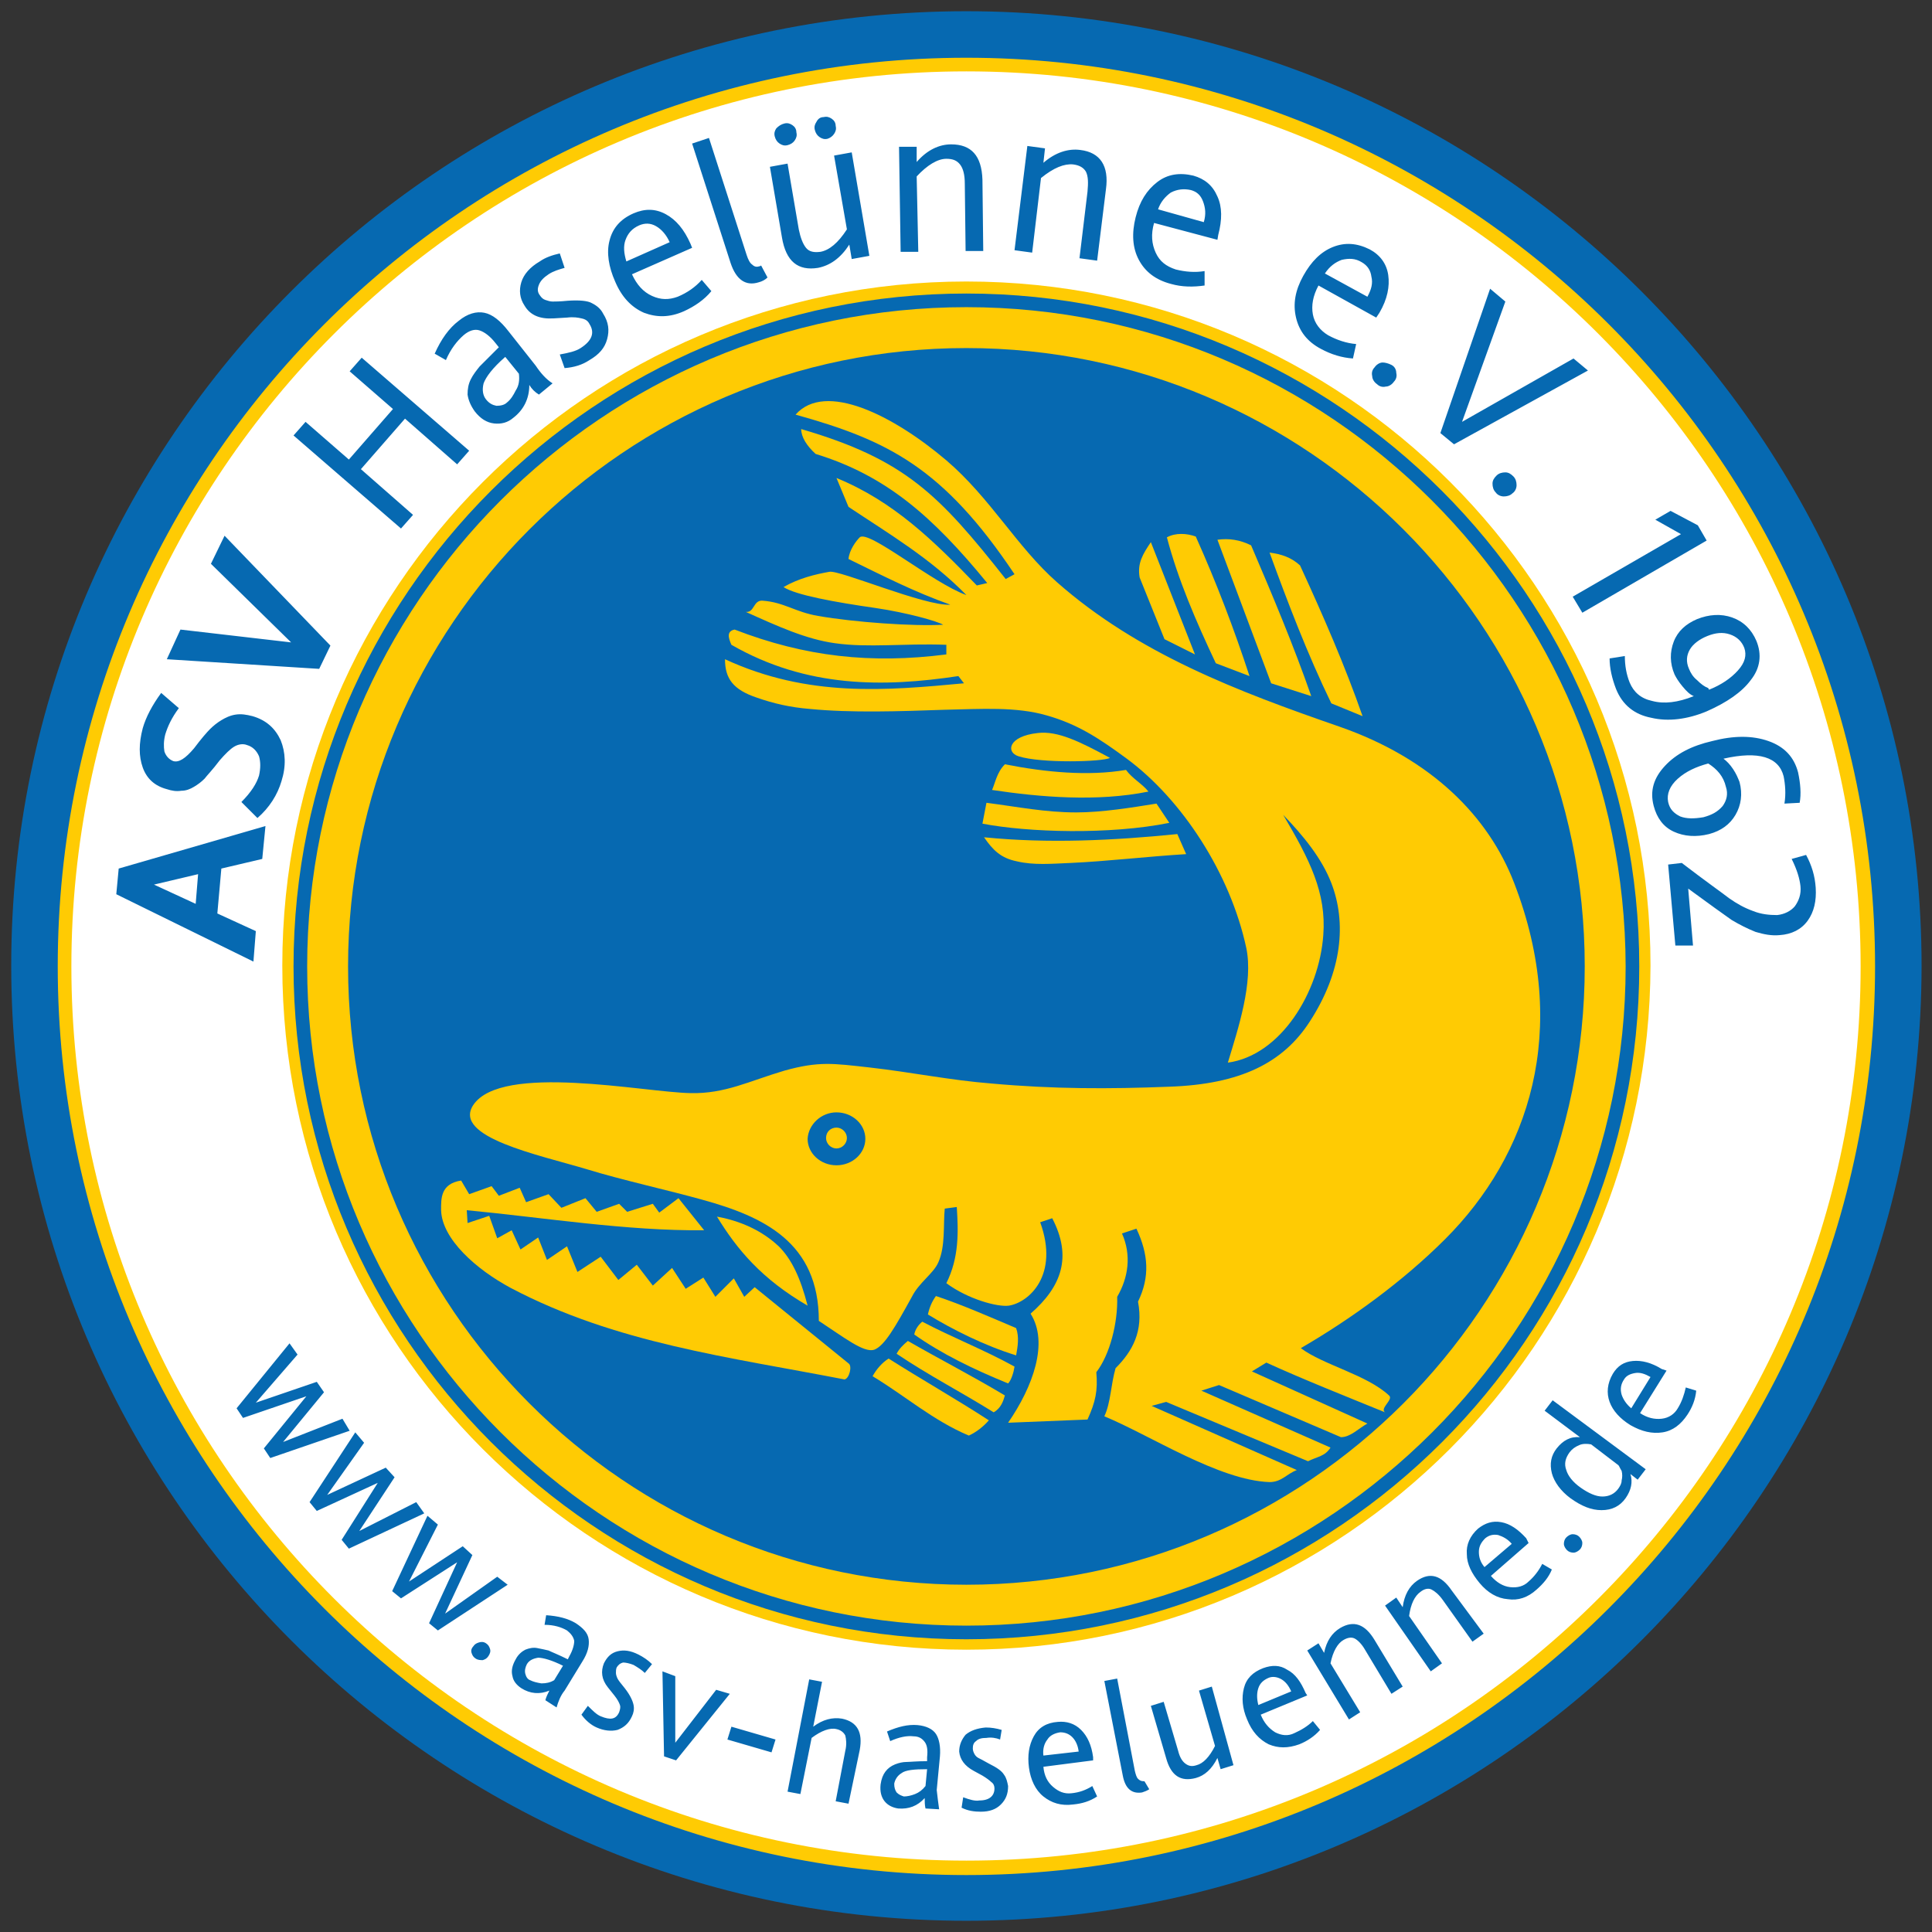
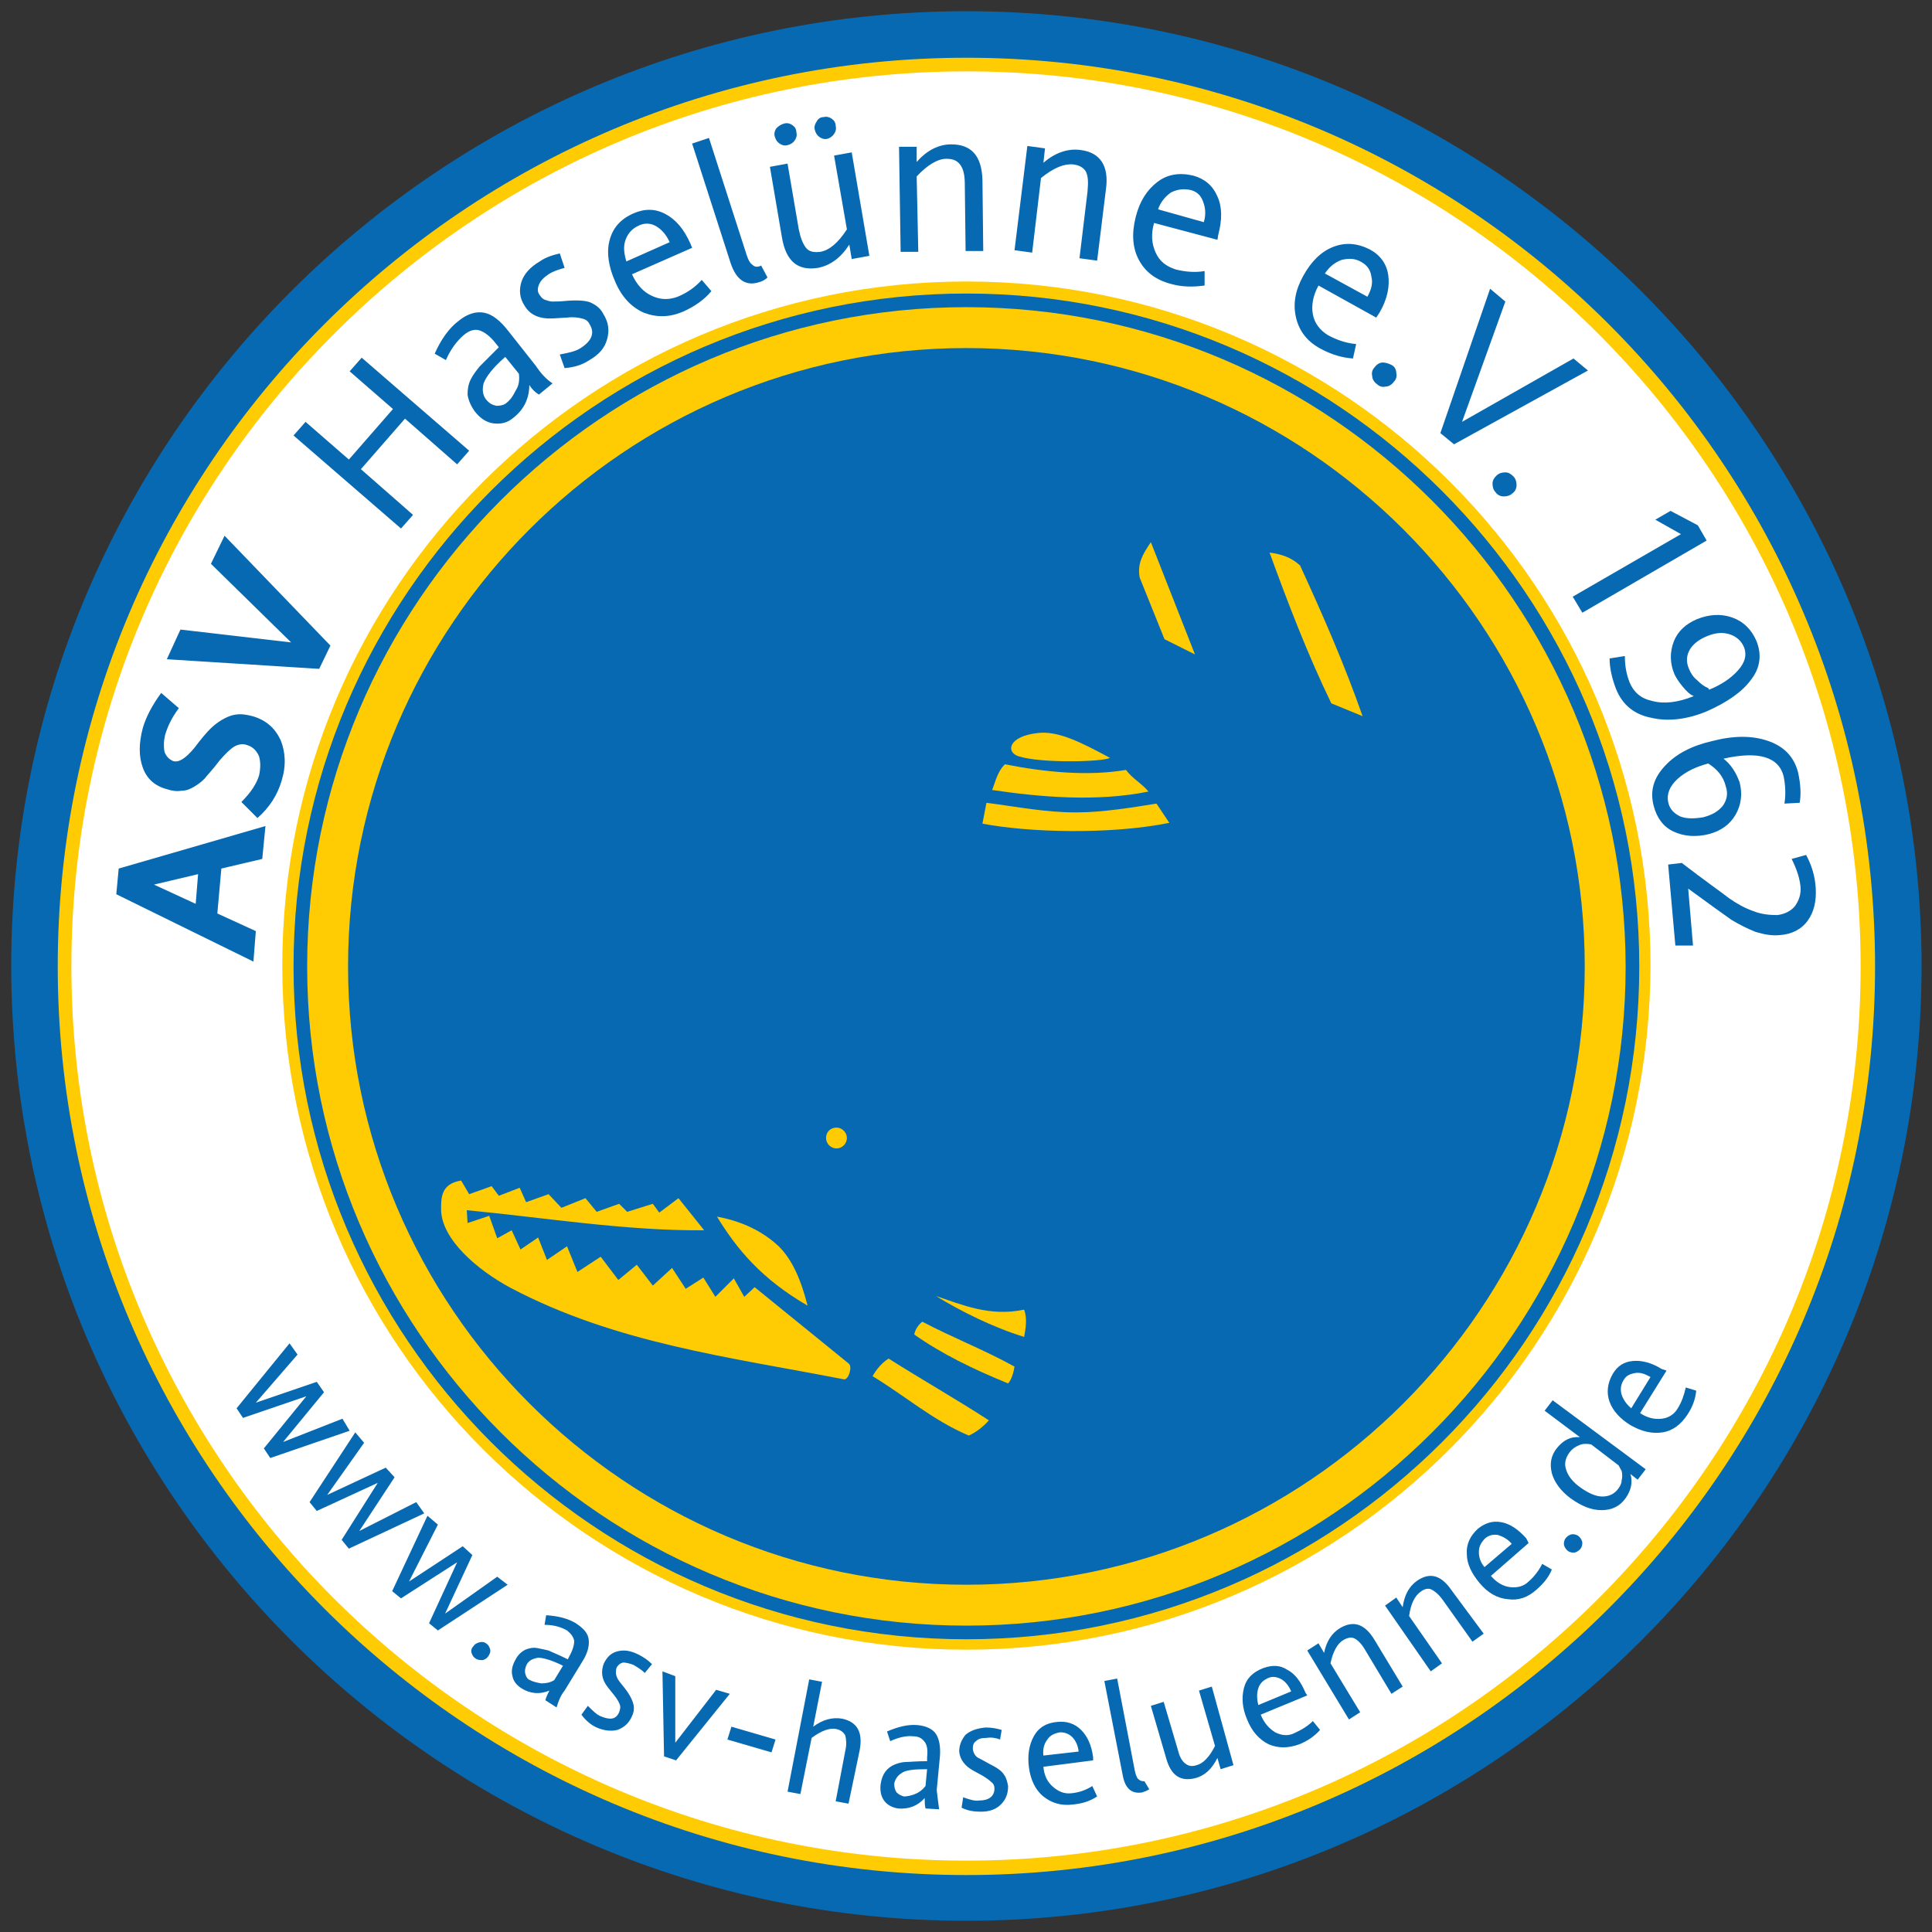
<svg xmlns="http://www.w3.org/2000/svg" version="1.1" id="Ebene_1" x="0px" y="0px" viewBox="0 0 240.9 240.9" enable-background="new 0 0 240.9 240.9" xml:space="preserve">
  <rect x="0" y="0" width="240.9" height="240.9" fill="#333333" stroke="none" />
  <g>
    <path fill-rule="evenodd" clip-rule="evenodd" fill="#FFCC01" d="M120.5,4.9C184.1,4.9,236,56.8,236,120.5   c0,63.6-51.9,115.5-115.5,115.5C56.8,236,4.9,184.1,4.9,120.5C4.9,56.8,56.8,4.9,120.5,4.9L120.5,4.9z" />
    <path fill="#0669B1" d="M120.5,239.5c-65.6,0-119.1-53.4-119.1-119.1C1.4,54.8,54.8,1.4,120.5,1.4c65.6,0,119.1,53.4,119.1,119.1   C239.5,186.1,186.1,239.5,120.5,239.5z M120.5,8.5c-61.8,0-112,50.2-112,112c0,61.8,50.2,112,112,112s112-50.2,112-112   C232.5,58.7,182.2,8.5,120.5,8.5z" />
    <path fill-rule="evenodd" clip-rule="evenodd" fill="#FFFFFF" d="M120.5,8.1c61.9,0,112.4,50.5,112.4,112.4   c0,61.9-50.5,112.4-112.4,112.4c-61.9,0-112.4-50.5-112.4-112.4C8.1,58.6,58.6,8.1,120.5,8.1L120.5,8.1z" />
    <path fill="#FFCB03" d="M120.5,233.8C58,233.8,7.2,182.9,7.2,120.5S58,7.2,120.5,7.2S233.8,58,233.8,120.5S182.9,233.8,120.5,233.8   z M120.5,8.9C59,8.9,8.9,59,8.9,120.5C8.9,182,59,232,120.5,232C182,232,232,182,232,120.5C232,59,182,8.9,120.5,8.9z" />
    <path fill-rule="evenodd" clip-rule="evenodd" fill="#0669B1" d="M120.5,39.3c44.7,0,81.2,36.5,81.2,81.2   c0,44.7-36.5,81.2-81.2,81.2c-44.7,0-81.2-36.5-81.2-81.2C39.3,75.8,75.8,39.3,120.5,39.3L120.5,39.3z" />
    <path fill="#FFCB03" d="M120.5,205.7c-47,0-85.3-38.2-85.3-85.3c0-47,38.2-85.3,85.3-85.3s85.3,38.2,85.3,85.3   C205.7,167.5,167.5,205.7,120.5,205.7z M120.5,43.4C78,43.4,43.4,78,43.4,120.5c0,42.5,34.6,77.1,77.1,77.1s77.1-34.6,77.1-77.1   C197.6,78,163,43.4,120.5,43.4z" />
    <g>
      <g>
-         <path fill-rule="evenodd" clip-rule="evenodd" fill="#FFCB03" d="M153.1,132.5c1.3-4.3,3.2-10,2.3-14.3c-2-9.3-8-18.5-14.9-23.6     c-3.4-2.5-6.1-4.3-10-5.4c-3.8-1.1-8.1-0.8-12.7-0.7c-5.7,0.2-11.7,0.4-16.8-0.1c-2.5-0.2-4.6-0.7-6.6-1.4c-3-1-4-2.4-4-4.8     c10.4,4.8,20.1,3.9,29.8,3l-0.7-0.9c-9.3,1.4-18.9,1.5-28.3-3.9c-0.4-0.9-0.6-1.7,0.4-1.9c8.8,3.4,17,4.3,26.4,3.1v-1.2     c-5.3-0.2-9.7,0.4-13.9-0.2c-3.6-0.5-7.1-2.1-11.1-3.9c1.1,0.1,0.9-1.5,2.1-1.4c2.7,0.2,4,1.4,6.9,1.9c4.6,0.8,11.8,1.3,15.6,1.1     c-0.6-0.4-4.4-1.5-8.5-2.1c-4.9-0.7-9.9-1.6-11.4-2.6c1.9-1.1,4-1.6,5.7-1.9c1.2-0.3,11.9,4.3,15.1,4.1     c-4.5-1.6-8.4-3.6-12.7-5.7c0.1-1.1,0.9-2.2,1.4-2.7c1.1-1,9.1,5.7,13.3,7.2c-4.5-4.6-9.6-7.6-14.7-11l-1.5-3.6     c7.1,2.9,12.1,7.8,17.5,13.4l1.3-0.3c-6.8-8.3-12.6-13.4-21.4-16.1c-1.1-1-1.8-2.1-1.8-3.1c13,3.8,17.2,8.2,25.5,18.7l1.1-0.6     c-8.9-13.3-15.8-16.7-27.3-19.9c3.7-4.2,12.2,0.1,18.8,5.7c5.5,4.7,8.8,10.8,13.8,15.2c10.1,8.9,22.5,13.6,35.2,18     c11.5,4,18.6,11.2,21.8,19.5c7.1,18.4,1.8,34-8.6,44.4c-5.3,5.3-11.8,10-18,13.6c2.8,2.1,8.2,3.3,11,5.9c0.6,0.5-1.2,1.6-0.5,2.1     c-4.9-2-10.2-4.1-14.8-6.2l-1.8,1.1l14.4,6.5c-1.1,0.6-2.1,1.7-3.3,1.7l-15.2-6.5l-2.2,0.7l16.1,7.1c-0.7,1.1-1.6,1.1-2.8,1.7     l-17.7-7.4l-1.8,0.5l18.1,8c-1.3,0.5-1.9,1.5-3.4,1.5c-6.3-0.2-15-5.9-20.6-8.2c0.8-1.7,0.8-3.9,1.4-6c2.1-2.1,3.5-4.6,2.8-8.3     c1.5-3.1,1.3-5.9-0.2-9.1l-1.8,0.6c1.2,2.7,0.8,5.5-0.6,7.9c0.1,3.2-0.9,7.2-2.6,9.4c0.2,2.3-0.1,3.7-1.1,5.9l-9.9,0.4     c3.1-4.5,5.1-10,2.8-13.6c3.9-3.4,5.2-7.1,2.7-11.9l-1.5,0.5c2.4,6.6-1.4,10-3.9,10.4c-1.4,0.2-5.1-0.8-7.8-2.8     c1.6-3.2,1.5-6.4,1.3-9.5l-1.5,0.2c-0.2,2,0.1,4.7-0.8,6.7c-0.6,1.4-2.4,2.5-3.3,4.3c-2.1,3.8-3.4,6.1-4.7,6.6     c-1.3,0.4-3.7-1.5-6.9-3.6c0-9.8-6.9-13-14.5-15.1c-4.3-1.2-10.2-2.5-14.4-3.8c-6-1.8-16.8-4-14.2-8c3.5-5.3,21.3-1.6,27.1-1.5     c4.3,0.1,7.3-1.5,11.7-2.8c4.3-1.2,6.1-0.9,10.6-0.4c5.3,0.6,10.1,1.6,15.2,2c7.7,0.7,14.7,0.7,22.2,0.4c8.9-0.3,14.2-3,17.5-8.1     c4.1-6.3,4.6-12.4,2.7-17.3c-1.2-3.1-3.5-5.9-6-8.5c3.3,5.6,5.4,9.7,5,15C164.5,123.7,159.7,131.6,153.1,132.5L153.1,132.5z      M104.3,138.7c2,0,3.6,1.5,3.6,3.3c0,1.8-1.6,3.3-3.6,3.3c-2,0-3.6-1.5-3.6-3.3C100.8,140.2,102.4,138.7,104.3,138.7L104.3,138.7     z" />
-       </g>
+         </g>
      <g>
        <path fill-rule="evenodd" clip-rule="evenodd" fill="#FFCB03" d="M105.8,170l-11.7-9.5l-1.3,1.2l-1.3-2.3l-2.3,2.3l-1.5-2.4     l-2.2,1.4l-1.7-2.6l-2.4,2.2l-2-2.6l-2.3,1.9l-2.2-2.9l-2.9,1.9l-1.3-3.2l-2.5,1.7l-1.1-2.8l-2.2,1.5l-1.1-2.4l-1.8,1l-1-2.8     l-2.7,0.9l-0.1-1.6c9.5,0.9,19.9,2.6,29.6,2.5l-3.2-4l-2.4,1.8l-0.8-1.1l-3.2,1l-1-1l-2.8,1l-1.4-1.7l-3,1.2l-1.6-1.7l-2.8,1     l-0.8-1.8l-2.6,1l-0.9-1.2l-2.8,1l-1-1.7c-2.6,0.4-2.5,2.3-2.5,3.7c0.1,3.6,4.4,7.4,8.7,9.7c13.1,6.9,27.2,8.6,41.6,11.4     C105.9,171.9,106.3,170.3,105.8,170L105.8,170z" />
      </g>
      <g>
        <path fill-rule="evenodd" clip-rule="evenodd" fill="#FFCB03" d="M89.4,151.7c2.5,4.1,5.6,7.8,11.3,11.1c-0.9-3.5-2-5.8-3.6-7.4     C95.6,154,93.2,152.4,89.4,151.7L89.4,151.7z" />
      </g>
      <g>
        <path fill-rule="evenodd" clip-rule="evenodd" fill="#FFCB03" d="M110.8,169.4c-0.8,0.5-1.5,1.3-2,2.2c4,2.4,7.5,5.5,12,7.4     c0.9-0.4,1.8-1.1,2.5-1.9C119.3,174.5,114.9,172,110.8,169.4L110.8,169.4z" />
      </g>
      <g>
-         <path fill-rule="evenodd" clip-rule="evenodd" fill="#FFCB03" d="M113.2,167.2c-0.6,0.5-1.1,1-1.4,1.6c4,2.7,8.1,4.8,12.1,7.3     c0.9-0.5,1.2-1.4,1.4-2.1C121.3,171.6,117.2,169.5,113.2,167.2L113.2,167.2z" />
-       </g>
+         </g>
      <g>
        <path fill-rule="evenodd" clip-rule="evenodd" fill="#FFCB03" d="M115,164.8c-0.5,0.4-0.9,1-1,1.6c3.4,2.4,7.3,4.3,11.7,6.1     c0.4-0.4,0.7-1.4,0.8-2.1C122.7,168.3,118.8,166.8,115,164.8L115,164.8z" />
      </g>
      <g>
-         <path fill-rule="evenodd" clip-rule="evenodd" fill="#FFCB03" d="M116.7,161.6c-0.5,0.7-0.8,1.4-1,2.3c3.1,1.9,7.1,3.9,11,5.1     c0.2-1.1,0.4-2.3,0-3.4C123.4,164.2,120,162.7,116.7,161.6L116.7,161.6z" />
+         <path fill-rule="evenodd" clip-rule="evenodd" fill="#FFCB03" d="M116.7,161.6c3.1,1.9,7.1,3.9,11,5.1     c0.2-1.1,0.4-2.3,0-3.4C123.4,164.2,120,162.7,116.7,161.6L116.7,161.6z" />
      </g>
      <g>
        <path fill-rule="evenodd" clip-rule="evenodd" fill="#FFCB03" d="M104.3,140.6c0.7,0,1.3,0.6,1.3,1.3c0,0.7-0.6,1.3-1.3,1.3     c-0.7,0-1.3-0.6-1.3-1.3C103,141.1,103.6,140.6,104.3,140.6L104.3,140.6z" />
      </g>
      <g>
        <path fill-rule="evenodd" clip-rule="evenodd" fill="#FFCB03" d="M138.4,94.5c-3.7-2-6.5-3.4-9-3.1c-3.7,0.4-4,2.4-2.4,2.9     C129.8,95.2,137.5,95,138.4,94.5L138.4,94.5z" />
      </g>
      <g>
        <path fill-rule="evenodd" clip-rule="evenodd" fill="#FFCB03" d="M140.4,96c0.8,1.1,2,1.7,2.8,2.7c-6.4,1.3-13.5,0.7-19.5-0.2     c0.4-0.9,0.6-2.2,1.6-3.2C130.4,96.3,135.7,96.8,140.4,96L140.4,96z" />
      </g>
      <g>
        <path fill-rule="evenodd" clip-rule="evenodd" fill="#FFCB03" d="M123,100.1c3.9,0.5,7.3,1.2,11.2,1.2c3.2,0,6.9-0.6,10-1.1     l1.6,2.4c-7.4,1.5-17.6,1.2-23.3,0.1L123,100.1L123,100.1z" />
      </g>
      <g>
-         <path fill-rule="evenodd" clip-rule="evenodd" fill="#FFCB03" d="M122.7,104.4c8,0.8,16.2,0.4,24.1-0.4l1.1,2.5     c-4.9,0.3-9.9,0.9-14.4,1.1c-2.4,0.1-4.6,0.3-6.7-0.2C124.8,107,123.8,106,122.7,104.4L122.7,104.4z" />
-       </g>
+         </g>
      <g>
        <path fill-rule="evenodd" clip-rule="evenodd" fill="#FFCB03" d="M143.5,67.6l5.5,14l-3.8-1.9l-3.1-7.7     C141.8,70.2,142.5,69.1,143.5,67.6L143.5,67.6z" />
      </g>
      <g>
-         <path fill-rule="evenodd" clip-rule="evenodd" fill="#FFCB03" d="M145.5,67c1.4,5.3,3.6,10.4,6.1,15.7l4.2,1.6     c-1.9-5.8-4.1-11.6-6.7-17.4C148,66.5,146.6,66.4,145.5,67L145.5,67z" />
-       </g>
+         </g>
      <g>
-         <path fill-rule="evenodd" clip-rule="evenodd" fill="#FFCB03" d="M158.5,85.2l-6.7-17.9c1.4-0.2,2.8,0,4.2,0.7     c2.7,6.3,5.3,12.5,7.5,18.8L158.5,85.2L158.5,85.2z" />
-       </g>
+         </g>
      <g>
        <path fill-rule="evenodd" clip-rule="evenodd" fill="#FFCB03" d="M166,87.7c-3-6.2-5.4-12.5-7.7-18.8c1.5,0.2,2.7,0.6,3.8,1.6     c2.9,6.3,5.6,12.5,7.8,18.8L166,87.7L166,87.7z" />
      </g>
    </g>
    <g>
      <path fill-rule="evenodd" clip-rule="evenodd" fill="#0669B1" d="M43.6,178.4l-9.9,3.4l-0.8-1.2l5.3-6.5l-7.9,2.7l-0.8-1.2    l6.6-8.1l1,1.4l-5.2,6l7.6-2.6l0.9,1.3l-5.1,6.2l7.4-2.9L43.6,178.4L43.6,178.4z M52.9,188.7l-9.4,4.4l-0.9-1.1l4.5-7.1l-7.6,3.5    l-0.9-1.1l5.7-8.7l1.1,1.3l-4.6,6.5l7.3-3.4l1.1,1.2l-4.4,6.7l7.1-3.6L52.9,188.7L52.9,188.7z M63.3,197.6l-8.7,5.7l-1.1-0.9    l3.5-7.6l-7,4.5l-1.1-0.9l4.4-9.4l1.3,1.1l-3.6,7.1l6.7-4.4l1.2,1.1l-3.4,7.3l6.5-4.6L63.3,197.6L63.3,197.6z M60.6,204.9    c0.3,0.2,0.4,0.4,0.5,0.7c0.1,0.3,0,0.6-0.2,0.9c-0.2,0.3-0.4,0.4-0.7,0.5c-0.3,0-0.6,0-0.9-0.2c-0.3-0.2-0.4-0.4-0.5-0.7    c-0.1-0.3,0-0.6,0.2-0.8c0.2-0.3,0.4-0.4,0.7-0.5C60,204.7,60.3,204.7,60.6,204.9L60.6,204.9z M69.4,212.9L68,212    c0.1-0.4,0.3-0.8,0.5-1.2c-1.2,0.5-2.4,0.4-3.5-0.3c-0.6-0.4-1-0.9-1.1-1.5c-0.2-0.7,0-1.4,0.4-2.1c0.3-0.6,0.8-1,1.2-1.2    c0.5-0.2,1-0.3,1.5-0.2c0.5,0.1,1,0.2,1.4,0.3c0.4,0.2,1.2,0.5,2.4,1.1l0.2-0.4c0.4-0.7,0.6-1.4,0.6-1.9c-0.1-0.5-0.4-0.9-0.9-1.3    c-0.7-0.4-1.6-0.7-2.8-0.7l0.2-1.2c1.5,0.1,2.7,0.4,3.7,1c0.9,0.6,1.5,1.2,1.6,2c0.1,0.8-0.1,1.7-0.8,2.8l-2.2,3.6    C69.9,211.4,69.6,212.2,69.4,212.9L69.4,212.9z M69.1,209.5l1.1-1.8c-1.4-0.7-2.5-1-3.1-1c-0.6,0.1-1.1,0.3-1.4,0.8    c-0.2,0.4-0.3,0.8-0.2,1.2c0.1,0.4,0.3,0.7,0.6,0.8c0.4,0.2,0.8,0.3,1.4,0.4C68.1,209.9,68.6,209.8,69.1,209.5L69.1,209.5z     M80.4,208.6c-0.4-0.4-0.9-0.7-1.4-1c-0.5-0.2-1-0.3-1.3-0.3c-0.4,0.1-0.6,0.3-0.8,0.6c-0.1,0.2-0.1,0.5-0.1,0.7    c0,0.2,0.1,0.5,0.2,0.7c0.1,0.2,0.4,0.6,0.9,1.2c0.7,0.9,1,1.6,1.1,2.1c0.1,0.5,0,1-0.2,1.4c-0.4,0.9-1,1.4-1.8,1.7    c-0.8,0.2-1.7,0.1-2.6-0.3c-0.7-0.3-1.4-0.9-1.9-1.6l0.8-1.1c0.6,0.6,1.1,1.1,1.6,1.3c1.2,0.5,1.9,0.4,2.3-0.5    c0.1-0.3,0.2-0.6,0.1-0.9c-0.1-0.3-0.3-0.7-0.7-1.2l-0.8-1c-0.8-1-0.9-2-0.5-3c0.4-0.8,0.9-1.3,1.7-1.5c0.8-0.2,1.6-0.1,2.6,0.4    c0.6,0.3,1.2,0.7,1.7,1.2L80.4,208.6L80.4,208.6z M91,211.2l-6.7,8.3l-1.5-0.5l-0.2-10.6l1.6,0.6l0,8.3l5.1-6.6L91,211.2L91,211.2    z M96.2,218.5l-5.5-1.6l0.5-1.6l5.5,1.6L96.2,218.5L96.2,218.5z M105.8,224.9l-1.6-0.3l1.2-6.3c0.2-0.8,0.1-1.5,0-1.9    c-0.2-0.4-0.6-0.7-1.1-0.8c-0.8-0.2-1.9,0.2-3.1,1.1l-1.4,7l-1.6-0.3l2.7-14l1.6,0.3l-1.1,5.6c1.2-0.9,2.4-1.2,3.6-1    c1.9,0.4,2.6,1.7,2.2,3.9L105.8,224.9L105.8,224.9z M117.1,225.6l-1.7-0.1c-0.1-0.4-0.1-0.9-0.1-1.3c-0.9,1-2,1.4-3.3,1.3    c-0.7-0.1-1.3-0.4-1.7-0.9c-0.4-0.5-0.6-1.2-0.5-2.1c0.1-0.7,0.3-1.2,0.6-1.6c0.3-0.4,0.7-0.7,1.2-0.9c0.5-0.2,1-0.3,1.4-0.3    c0.4,0,1.3-0.1,2.6-0.1l0-0.5c0.1-0.9,0-1.5-0.3-1.9c-0.3-0.4-0.7-0.7-1.4-0.7c-0.8-0.1-1.8,0.1-2.9,0.6l-0.4-1.2    c1.4-0.6,2.6-0.9,3.8-0.8c1.1,0.1,1.9,0.5,2.3,1.1c0.4,0.6,0.6,1.6,0.5,2.8l-0.4,4.2C116.9,224.1,117,224.9,117.1,225.6    L117.1,225.6z M115.4,222.7l0.2-2.1c-1.6,0-2.7,0.1-3.2,0.5c-0.5,0.3-0.8,0.8-0.9,1.3c0,0.5,0.1,0.8,0.3,1.1    c0.3,0.3,0.6,0.4,0.9,0.5c0.4,0,0.9-0.1,1.4-0.3C114.6,223.5,115,223.2,115.4,222.7L115.4,222.7z M124.7,216.9    c-0.5-0.2-1.1-0.3-1.7-0.2c-0.6,0-1,0.1-1.3,0.4c-0.3,0.2-0.4,0.5-0.4,0.9c0,0.3,0.1,0.5,0.2,0.7c0.1,0.2,0.3,0.4,0.5,0.5    c0.2,0.1,0.6,0.3,1.3,0.7c1,0.5,1.6,0.9,1.9,1.4c0.3,0.4,0.4,0.9,0.5,1.4c0,1-0.3,1.7-0.9,2.3c-0.6,0.6-1.4,0.9-2.5,0.9    c-0.8,0-1.6-0.1-2.4-0.5l0.2-1.3c0.8,0.3,1.5,0.5,2,0.4c1.3,0,1.9-0.6,1.9-1.5c0-0.3-0.1-0.6-0.4-0.8c-0.2-0.2-0.6-0.5-1.1-0.8    l-1.1-0.6c-1.1-0.6-1.7-1.4-1.8-2.4c0-0.8,0.3-1.5,0.8-2.1c0.6-0.5,1.4-0.8,2.5-0.9c0.7,0,1.3,0.1,2,0.3L124.7,216.9L124.7,216.9z     M136.3,219.5l-6.2,0.8c0.1,1.1,0.5,1.9,1.2,2.5c0.7,0.6,1.4,0.9,2.3,0.8c1-0.1,1.8-0.4,2.6-0.9l0.6,1.3c-0.9,0.6-1.9,0.9-3,1    c-1.5,0.2-2.7-0.2-3.7-1c-1-0.8-1.6-2.1-1.8-3.6c-0.2-1.5,0-2.8,0.6-3.9c0.6-1.1,1.6-1.7,3-1.8c1.1-0.1,2.1,0.2,2.9,1    c0.8,0.8,1.3,1.9,1.5,3.4L136.3,219.5L136.3,219.5z M134.5,218.4c-0.1-0.8-0.4-1.4-0.8-1.8c-0.4-0.4-0.9-0.6-1.5-0.6    c-0.7,0.1-1.3,0.4-1.6,0.9c-0.4,0.5-0.6,1.2-0.5,2L134.5,218.4L134.5,218.4z M143.3,223.1c-0.3,0.2-0.6,0.3-0.9,0.4    c-1.3,0.2-2.1-0.5-2.4-2.1l-2.3-11.8l1.6-0.3l2.2,11.5c0.1,0.4,0.2,0.8,0.4,1c0.2,0.2,0.4,0.3,0.7,0.3c0,0,0.1,0,0.1,0    L143.3,223.1L143.3,223.1z M153.8,220.1l-1.6,0.5l-0.4-1.4c-0.7,1.4-1.6,2.2-2.7,2.5c-1.9,0.5-3.1-0.3-3.7-2.5l-1.9-6.5l1.6-0.5    l1.8,6.1c0.2,0.8,0.5,1.3,0.9,1.6c0.4,0.3,0.8,0.4,1.4,0.2c0.8-0.2,1.6-1,2.3-2.4l-2-6.9l1.6-0.5L153.8,220.1L153.8,220.1z     M163,211.4l-5.8,2.4c0.4,1,1,1.7,1.8,2.2c0.8,0.4,1.6,0.5,2.4,0.1c0.9-0.4,1.7-0.9,2.3-1.5l0.9,1.1c-0.7,0.8-1.6,1.4-2.6,1.8    c-1.4,0.5-2.6,0.5-3.8,0c-1.2-0.6-2.1-1.6-2.7-3.1c-0.6-1.4-0.7-2.7-0.4-3.9c0.3-1.2,1.1-2,2.4-2.5c1.1-0.4,2.1-0.4,3,0.2    c1,0.5,1.7,1.5,2.3,2.9L163,211.4L163,211.4z M161,210.9c-0.3-0.7-0.7-1.2-1.2-1.5c-0.5-0.3-1.1-0.4-1.6-0.2    c-0.7,0.3-1.1,0.7-1.3,1.3c-0.2,0.6-0.2,1.3,0,2.1L161,210.9L161,210.9z M174.9,210.3l-1.4,0.9l-3.3-5.5c-0.4-0.7-0.9-1.2-1.3-1.4    c-0.4-0.2-0.9-0.1-1.4,0.2c-0.7,0.4-1.3,1.4-1.6,2.9l3.7,6.1l-1.4,0.9l-5.2-8.6l1.4-0.9l0.7,1.2c0.3-1.5,1-2.5,2-3.1    c1.7-1,3.1-0.5,4.3,1.5L174.9,210.3L174.9,210.3z M185,203.7l-1.4,1l-3.7-5.2c-0.5-0.7-1-1.1-1.4-1.3c-0.4-0.2-0.9-0.1-1.4,0.3    c-0.7,0.5-1.2,1.5-1.4,3l4.1,5.9l-1.4,1l-5.7-8.2l1.4-1l0.8,1.2c0.2-1.5,0.8-2.6,1.8-3.3c1.6-1.1,3-0.7,4.3,1.2L185,203.7    L185,203.7z M190.6,192.4l-4.7,4.1c0.7,0.8,1.5,1.3,2.4,1.4c0.9,0.1,1.7-0.1,2.3-0.7c0.7-0.6,1.3-1.4,1.7-2.2l1.2,0.7    c-0.4,1-1.1,1.8-1.9,2.5c-1.1,1-2.3,1.4-3.6,1.2c-1.3-0.1-2.5-0.8-3.5-2c-1-1.2-1.6-2.4-1.6-3.6c-0.1-1.2,0.4-2.3,1.4-3.2    c0.9-0.7,1.8-1,2.9-0.8c1.1,0.2,2.1,0.9,3.1,2L190.6,192.4L190.6,192.4z M188.5,192.5c-0.5-0.6-1.1-0.9-1.7-1.1    c-0.6-0.1-1.1,0-1.6,0.4c-0.5,0.5-0.8,1-0.8,1.7c0,0.7,0.2,1.3,0.7,1.9L188.5,192.5L188.5,192.5z M195.3,191.7    c0.2-0.2,0.5-0.4,0.8-0.4c0.3,0,0.6,0.1,0.8,0.3c0.2,0.2,0.4,0.5,0.4,0.8c0,0.3-0.1,0.6-0.3,0.8c-0.2,0.2-0.5,0.4-0.8,0.4    c-0.3,0-0.6-0.1-0.8-0.3c-0.2-0.2-0.4-0.5-0.4-0.8C195,192.2,195.1,191.9,195.3,191.7L195.3,191.7z M205.2,183.2l-1,1.3l-0.9-0.7    c0.3,1,0.1,2-0.6,3c-0.7,1-1.7,1.5-3,1.5c-1.3,0-2.5-0.5-3.9-1.5c-1.2-0.9-2-2-2.3-3.1c-0.3-1.2-0.1-2.2,0.6-3.1    c0.8-1,1.7-1.5,2.9-1.4l-4.4-3.3l1-1.3L205.2,183.2L205.2,183.2z M201.8,182.7l-3.4-2.6c-0.5-0.1-1.1-0.1-1.5,0.1    c-0.5,0.2-0.9,0.5-1.2,0.9c-0.5,0.7-0.7,1.4-0.4,2.2c0.2,0.7,0.8,1.5,1.8,2.2c1,0.7,1.9,1.1,2.7,1.1c0.8,0,1.5-0.3,2-1    c0.2-0.3,0.4-0.6,0.4-1c0.1-0.4,0.1-0.8,0-1.2C202,183.1,201.9,182.8,201.8,182.7L201.8,182.7z M207.8,170.9l-3.3,5.3    c0.9,0.6,1.8,0.8,2.7,0.7c0.9-0.1,1.6-0.6,2-1.3c0.5-0.8,0.8-1.7,1-2.6l1.3,0.4c-0.1,1.1-0.5,2.1-1.1,3c-0.8,1.2-1.8,2-3.1,2.2    c-1.3,0.2-2.6-0.1-4-0.9c-1.3-0.8-2.2-1.8-2.6-2.9c-0.4-1.1-0.3-2.3,0.4-3.5c0.6-1,1.4-1.5,2.5-1.6c1.1-0.1,2.3,0.2,3.6,1    L207.8,170.9L207.8,170.9z M205.8,171.7c-0.7-0.4-1.3-0.6-1.9-0.5c-0.6,0.1-1.1,0.3-1.4,0.8c-0.4,0.6-0.5,1.2-0.3,1.9    c0.2,0.6,0.6,1.2,1.2,1.7L205.8,171.7L205.8,171.7z" />
    </g>
    <g>
      <path fill-rule="evenodd" clip-rule="evenodd" fill="#0669B1" d="M33.1,103l-0.4,4.1l-5.1,1.2l-0.5,5.6l4.8,2.2l-0.3,3.8    l-17.1-8.4l0.3-3.2L33.1,103L33.1,103z M24.7,109l-5.5,1.3l5.2,2.4L24.7,109L24.7,109z M22.3,88.3c-0.9,1.2-1.4,2.3-1.7,3.3    c-0.2,0.8-0.2,1.5-0.1,2.1c0.2,0.6,0.6,1,1.1,1.2c0.7,0.2,1.5-0.3,2.6-1.6c0.9-1.2,1.6-2,2-2.4c0.4-0.4,0.9-0.8,1.4-1.1    c0.5-0.3,1.1-0.6,1.8-0.7c0.7-0.1,1.3,0,2.1,0.2c1.7,0.5,2.8,1.5,3.5,3c0.6,1.5,0.7,3.2,0.1,5.1c-0.5,1.7-1.5,3.3-3,4.6l-2-2    c1.2-1.2,1.9-2.3,2.2-3.3c0.2-0.9,0.2-1.7,0-2.4c-0.3-0.7-0.8-1.2-1.5-1.4c-0.5-0.2-1.1-0.1-1.6,0.2c-0.5,0.3-1.1,0.9-1.8,1.7    c-0.9,1.2-1.6,1.9-1.9,2.3c-0.4,0.4-0.8,0.7-1.3,1c-0.5,0.3-1,0.5-1.6,0.5c-0.6,0.1-1.2,0-1.8-0.2c-1.5-0.4-2.5-1.3-3-2.7    c-0.5-1.4-0.5-3,0-4.9c0.4-1.4,1.2-2.9,2.3-4.4L22.3,88.3L22.3,88.3z M28,66.8l13.2,13.7l-1.4,2.9l-19-1.2l1.7-3.7l13.8,1.6    l-10-9.8L28,66.8L28,66.8z M58.5,56.2L57,57.9l-6.5-5.7L45,58.5l6.5,5.7L50,65.9L36.6,54.3l1.5-1.7l5.4,4.7L49,51l-5.4-4.7    l1.5-1.7L58.5,56.2L58.5,56.2z M68.9,47.8l-1.7,1.4c-0.5-0.3-0.9-0.7-1.2-1.2c0,1.7-0.7,3.1-2,4.1c-0.7,0.6-1.5,0.8-2.4,0.7    c-0.9-0.1-1.7-0.6-2.4-1.5c-0.5-0.7-0.8-1.4-0.9-2.1c0-0.7,0.1-1.3,0.4-1.9c0.3-0.6,0.7-1.1,1.1-1.6c0.4-0.4,1.2-1.2,2.4-2.4    l-0.4-0.5c-0.7-0.9-1.4-1.4-2-1.6c-0.6-0.2-1.3,0-2,0.6c-0.8,0.7-1.6,1.7-2.2,3.1l-1.4-0.8c0.8-1.8,1.8-3.2,3-4.1    c1.1-0.9,2.2-1.2,3.2-1c1,0.2,2,1,3,2.3l3.4,4.3C67.4,46.5,68.1,47.3,68.9,47.8L68.9,47.8z M64.7,46.6L63,44.5    c-1.6,1.4-2.4,2.5-2.7,3.3c-0.2,0.8-0.1,1.5,0.3,2c0.4,0.5,0.8,0.7,1.3,0.8c0.5,0,1-0.1,1.3-0.4c0.5-0.4,0.8-0.9,1.1-1.5    C64.7,48.1,64.8,47.4,64.7,46.6L64.7,46.6z M70.4,33.4c-0.7,0.2-1.4,0.4-2,0.8c-0.6,0.4-1,0.8-1.2,1.3c-0.2,0.5-0.2,0.9,0.1,1.3    c0.2,0.3,0.4,0.5,0.7,0.6c0.3,0.1,0.6,0.2,0.9,0.2c0.3,0,0.9,0,1.9-0.1c1.4-0.1,2.5,0,3,0.3c0.6,0.3,1.1,0.7,1.4,1.3    c0.7,1.1,0.8,2.1,0.5,3.2c-0.3,1.1-1,1.9-2.2,2.6c-0.9,0.6-1.9,0.9-3.1,1l-0.6-1.7c1.1-0.2,2-0.4,2.6-0.8c1.4-0.9,1.8-1.9,1.1-3    c-0.2-0.4-0.5-0.6-1-0.7c-0.4-0.1-1-0.2-1.8-0.1l-1.7,0.1c-1.7,0.1-2.9-0.4-3.6-1.6c-0.6-0.9-0.7-1.9-0.4-2.9    c0.3-1,1.1-1.9,2.3-2.6c0.7-0.5,1.6-0.8,2.5-1L70.4,33.4L70.4,33.4z M86.3,30.9l-7.5,3.3c0.6,1.3,1.4,2.2,2.5,2.7    c1.1,0.5,2.1,0.5,3.2,0.1c1.2-0.5,2.2-1.2,3-2.1l1.2,1.4c-0.9,1.1-2.1,1.9-3.4,2.5c-1.8,0.8-3.4,0.8-5,0.2c-1.6-0.7-2.8-2-3.6-3.9    c-0.8-1.8-1.1-3.6-0.7-5.1c0.4-1.6,1.4-2.7,3-3.4c1.4-0.6,2.7-0.6,4,0.1c1.3,0.7,2.3,1.9,3.1,3.7L86.3,30.9L86.3,30.9z M83.5,30.2    c-0.4-0.9-1-1.6-1.7-2c-0.7-0.4-1.4-0.4-2.1-0.1c-0.9,0.4-1.4,1-1.7,1.8c-0.3,0.8-0.2,1.7,0.1,2.7L83.5,30.2L83.5,30.2z     M95.7,34.6c-0.3,0.3-0.7,0.5-1.1,0.6c-1.6,0.5-2.8-0.3-3.5-2.4l-4.8-14.9l2.1-0.7l4.7,14.6c0.2,0.6,0.4,1,0.7,1.2    c0.3,0.3,0.6,0.3,0.9,0.2c0,0,0.1,0,0.2-0.1L95.7,34.6L95.7,34.6z M108.4,31.9l-2.2,0.4l-0.3-1.8c-1.1,1.7-2.4,2.6-3.9,2.9    c-2.5,0.4-4-0.8-4.5-3.8l-1.5-8.8l2.2-0.4l1.4,8.2c0.2,1,0.5,1.8,0.9,2.3c0.4,0.5,1,0.6,1.8,0.5c1.1-0.2,2.2-1.1,3.3-2.8l-1.6-9.2    l2.2-0.4L108.4,31.9L108.4,31.9z M102.7,14.6c0.4-0.1,0.7,0,1,0.2c0.3,0.2,0.5,0.5,0.5,0.9c0.1,0.4,0,0.7-0.2,1    c-0.2,0.3-0.5,0.5-0.8,0.6c-0.4,0.1-0.7,0-1-0.2c-0.3-0.2-0.5-0.5-0.6-0.9c-0.1-0.4,0-0.7,0.2-1C102,14.8,102.3,14.6,102.7,14.6    L102.7,14.6z M97.8,15.4c0.4-0.1,0.7,0,1,0.2c0.3,0.2,0.5,0.5,0.5,0.9c0.1,0.4,0,0.7-0.2,1c-0.2,0.3-0.5,0.5-0.9,0.6    c-0.4,0.1-0.7,0-1-0.2c-0.3-0.2-0.5-0.5-0.6-0.9c-0.1-0.4,0-0.7,0.2-1C97.1,15.7,97.4,15.5,97.8,15.4L97.8,15.4z M122.6,31.3    l-2.2,0l-0.1-8.4c0-1.1-0.2-1.9-0.6-2.4s-0.9-0.7-1.7-0.7c-1.1,0-2.4,0.8-3.7,2.2l0.2,9.4l-2.2,0l-0.2-13.1l2.2,0l0,1.9    c1.3-1.5,2.8-2.2,4.3-2.2c2.5,0,3.8,1.4,3.9,4.4L122.6,31.3L122.6,31.3z M136.8,32.5l-2.2-0.3l1-8.3c0.1-1.1,0.1-1.9-0.2-2.5    c-0.3-0.5-0.8-0.8-1.6-0.9c-1.1-0.1-2.4,0.4-4,1.7l-1.1,9.3l-2.2-0.3l1.6-13l2.2,0.3l-0.2,1.8c1.5-1.3,3.1-1.8,4.6-1.6    c2.5,0.3,3.6,2,3.2,4.9L136.8,32.5L136.8,32.5z M151.8,29.9l-7.9-2.1c-0.4,1.4-0.3,2.6,0.2,3.7c0.5,1.1,1.3,1.7,2.5,2.1    c1.2,0.3,2.4,0.4,3.6,0.2l0,1.8c-1.4,0.2-2.8,0.2-4.2-0.2c-1.9-0.5-3.2-1.5-4-3c-0.8-1.5-0.9-3.3-0.4-5.3c0.5-2,1.4-3.4,2.7-4.4    c1.3-1,2.8-1.2,4.5-0.8c1.4,0.4,2.4,1.2,3,2.6c0.6,1.3,0.6,2.9,0.1,4.8L151.8,29.9L151.8,29.9z M150.1,27.7c0.3-1,0.2-1.8-0.1-2.6    c-0.3-0.8-0.8-1.2-1.5-1.4c-0.9-0.2-1.7-0.1-2.5,0.3c-0.7,0.5-1.3,1.2-1.6,2.1L150.1,27.7L150.1,27.7z M171.6,39.6l-7.2-4    c-0.7,1.3-0.9,2.5-0.7,3.6c0.2,1.1,0.9,2,1.9,2.6c1.1,0.6,2.3,1,3.5,1.1l-0.4,1.8c-1.4-0.1-2.7-0.5-4-1.2    c-1.7-0.9-2.7-2.2-3.1-3.9c-0.4-1.7-0.1-3.4,0.9-5.2c1-1.8,2.2-3,3.7-3.6c1.5-0.6,3-0.5,4.6,0.3c1.3,0.7,2.1,1.8,2.3,3.2    c0.2,1.4-0.1,3-1.1,4.7L171.6,39.6L171.6,39.6z M170.5,37c0.5-0.9,0.7-1.7,0.5-2.5c-0.1-0.8-0.5-1.4-1.2-1.8    c-0.8-0.5-1.6-0.5-2.5-0.3c-0.8,0.3-1.5,0.8-2.1,1.7L170.5,37L170.5,37z M173.5,45.5c0.4,0.2,0.6,0.6,0.6,1c0.1,0.4,0,0.8-0.3,1.1    c-0.2,0.3-0.6,0.6-1,0.6c-0.4,0.1-0.8,0-1.1-0.3c-0.3-0.2-0.6-0.6-0.6-1c-0.1-0.4,0-0.8,0.3-1.1c0.2-0.3,0.6-0.6,1-0.6    C172.7,45.2,173.1,45.3,173.5,45.5L173.5,45.5z M198,46.2l-16.7,9.2l-1.7-1.4l6.2-18l1.9,1.6l-5.4,15l13.9-7.9L198,46.2L198,46.2z     M188.7,59.4c0.3,0.3,0.4,0.7,0.4,1.1c0,0.4-0.2,0.8-0.5,1c-0.3,0.3-0.7,0.4-1.1,0.4c-0.4,0-0.8-0.2-1-0.5    c-0.3-0.3-0.4-0.7-0.4-1.1c0-0.4,0.2-0.7,0.5-1c0.3-0.3,0.7-0.4,1.1-0.4C188.1,58.9,188.4,59.1,188.7,59.4L188.7,59.4z     M197.3,76.4l-1.2-2l13.5-7.8l-3.2-1.8l1.9-1.1l3.4,1.8l1.1,1.9L197.3,76.4L197.3,76.4z M211.2,86.8c-0.5-0.2-0.9-0.6-1.4-1.2    c-0.5-0.6-0.8-1.1-1-1.5c-0.6-1.4-0.6-2.8-0.1-4.1c0.5-1.3,1.5-2.2,2.9-2.8c1.5-0.6,3-0.7,4.4-0.2c1.4,0.5,2.4,1.5,3,2.9    c0.7,1.7,0.5,3.4-0.7,4.9c-1.1,1.5-3,2.8-5.5,3.9c-2.4,1-4.8,1.3-6.9,0.8c-2.1-0.4-3.6-1.6-4.4-3.6c-0.5-1.3-0.8-2.6-0.8-3.8    l1.9-0.3c0,1.2,0.2,2.3,0.6,3.3c0.5,1.2,1.4,2,2.8,2.3C207.5,87.8,209.2,87.6,211.2,86.8L211.2,86.8z M213.1,86    c1.5-0.6,2.7-1.4,3.6-2.4c0.9-1,1.1-1.9,0.8-2.8c-0.3-0.8-0.9-1.4-1.8-1.7c-0.9-0.3-1.8-0.2-2.8,0.2c-1,0.4-1.8,1-2.2,1.7    c-0.4,0.7-0.5,1.5-0.1,2.4c0.2,0.5,0.5,1,1,1.4c0.5,0.5,0.9,0.8,1.4,1L213.1,86L213.1,86z M214.9,94.6c0.4,0.3,0.8,0.7,1.2,1.3    c0.4,0.6,0.6,1.1,0.8,1.6c0.4,1.5,0.2,2.9-0.5,4.1c-0.7,1.2-1.8,2-3.3,2.4c-1.6,0.4-3.1,0.3-4.4-0.3c-1.3-0.6-2.1-1.7-2.5-3.2    c-0.5-1.9,0-3.5,1.4-5c1.4-1.5,3.3-2.5,5.9-3.1c2.7-0.7,5-0.7,7,0c2,0.7,3.2,2,3.7,3.9c0.3,1.4,0.4,2.7,0.2,3.8l-1.9,0.1    c0.2-1.2,0.1-2.4-0.1-3.4C221.8,94.4,219.3,93.6,214.9,94.6L214.9,94.6z M213,95.2c-1.5,0.4-2.8,1-3.8,1.9c-1,0.9-1.4,1.9-1.2,2.9    c0.2,0.9,0.7,1.4,1.5,1.8c0.8,0.3,1.7,0.3,2.9,0.1c1.1-0.3,1.8-0.7,2.4-1.4c0.5-0.7,0.7-1.5,0.4-2.4    C214.9,96.8,214.1,95.9,213,95.2L213,95.2z M208.9,117.9l-0.9-10.1l1.7-0.2c3,2.3,5,3.7,5.9,4.4c1,0.7,1.9,1.2,3,1.6    c1,0.4,2,0.5,3,0.5c0.9-0.1,1.7-0.5,2.2-1.1c0.5-0.7,0.8-1.5,0.7-2.5c-0.1-0.9-0.4-2-1.1-3.4l1.8-0.5c0.7,1.3,1.1,2.6,1.2,4.1    c0.1,1.6-0.2,3-1,4.1c-0.8,1.1-2,1.7-3.5,1.8c-1,0.1-2-0.1-3-0.4c-1-0.4-2-0.9-3-1.5c-1-0.7-2.8-2-5.4-3.9l0.6,7.1L208.9,117.9    L208.9,117.9z" />
    </g>
    <g>
      <path fill="#0669B1" d="M120.5,204.4c-46.3,0-83.9-37.7-83.9-83.9c0-46.3,37.7-83.9,83.9-83.9c46.3,0,83.9,37.7,83.9,83.9    C204.4,166.8,166.8,204.4,120.5,204.4z M120.5,38.3c-45.3,0-82.2,36.9-82.2,82.2c0,45.3,36.9,82.2,82.2,82.2    c45.3,0,82.2-36.9,82.2-82.2C202.6,75.2,165.8,38.3,120.5,38.3z" />
    </g>
  </g>
</svg>